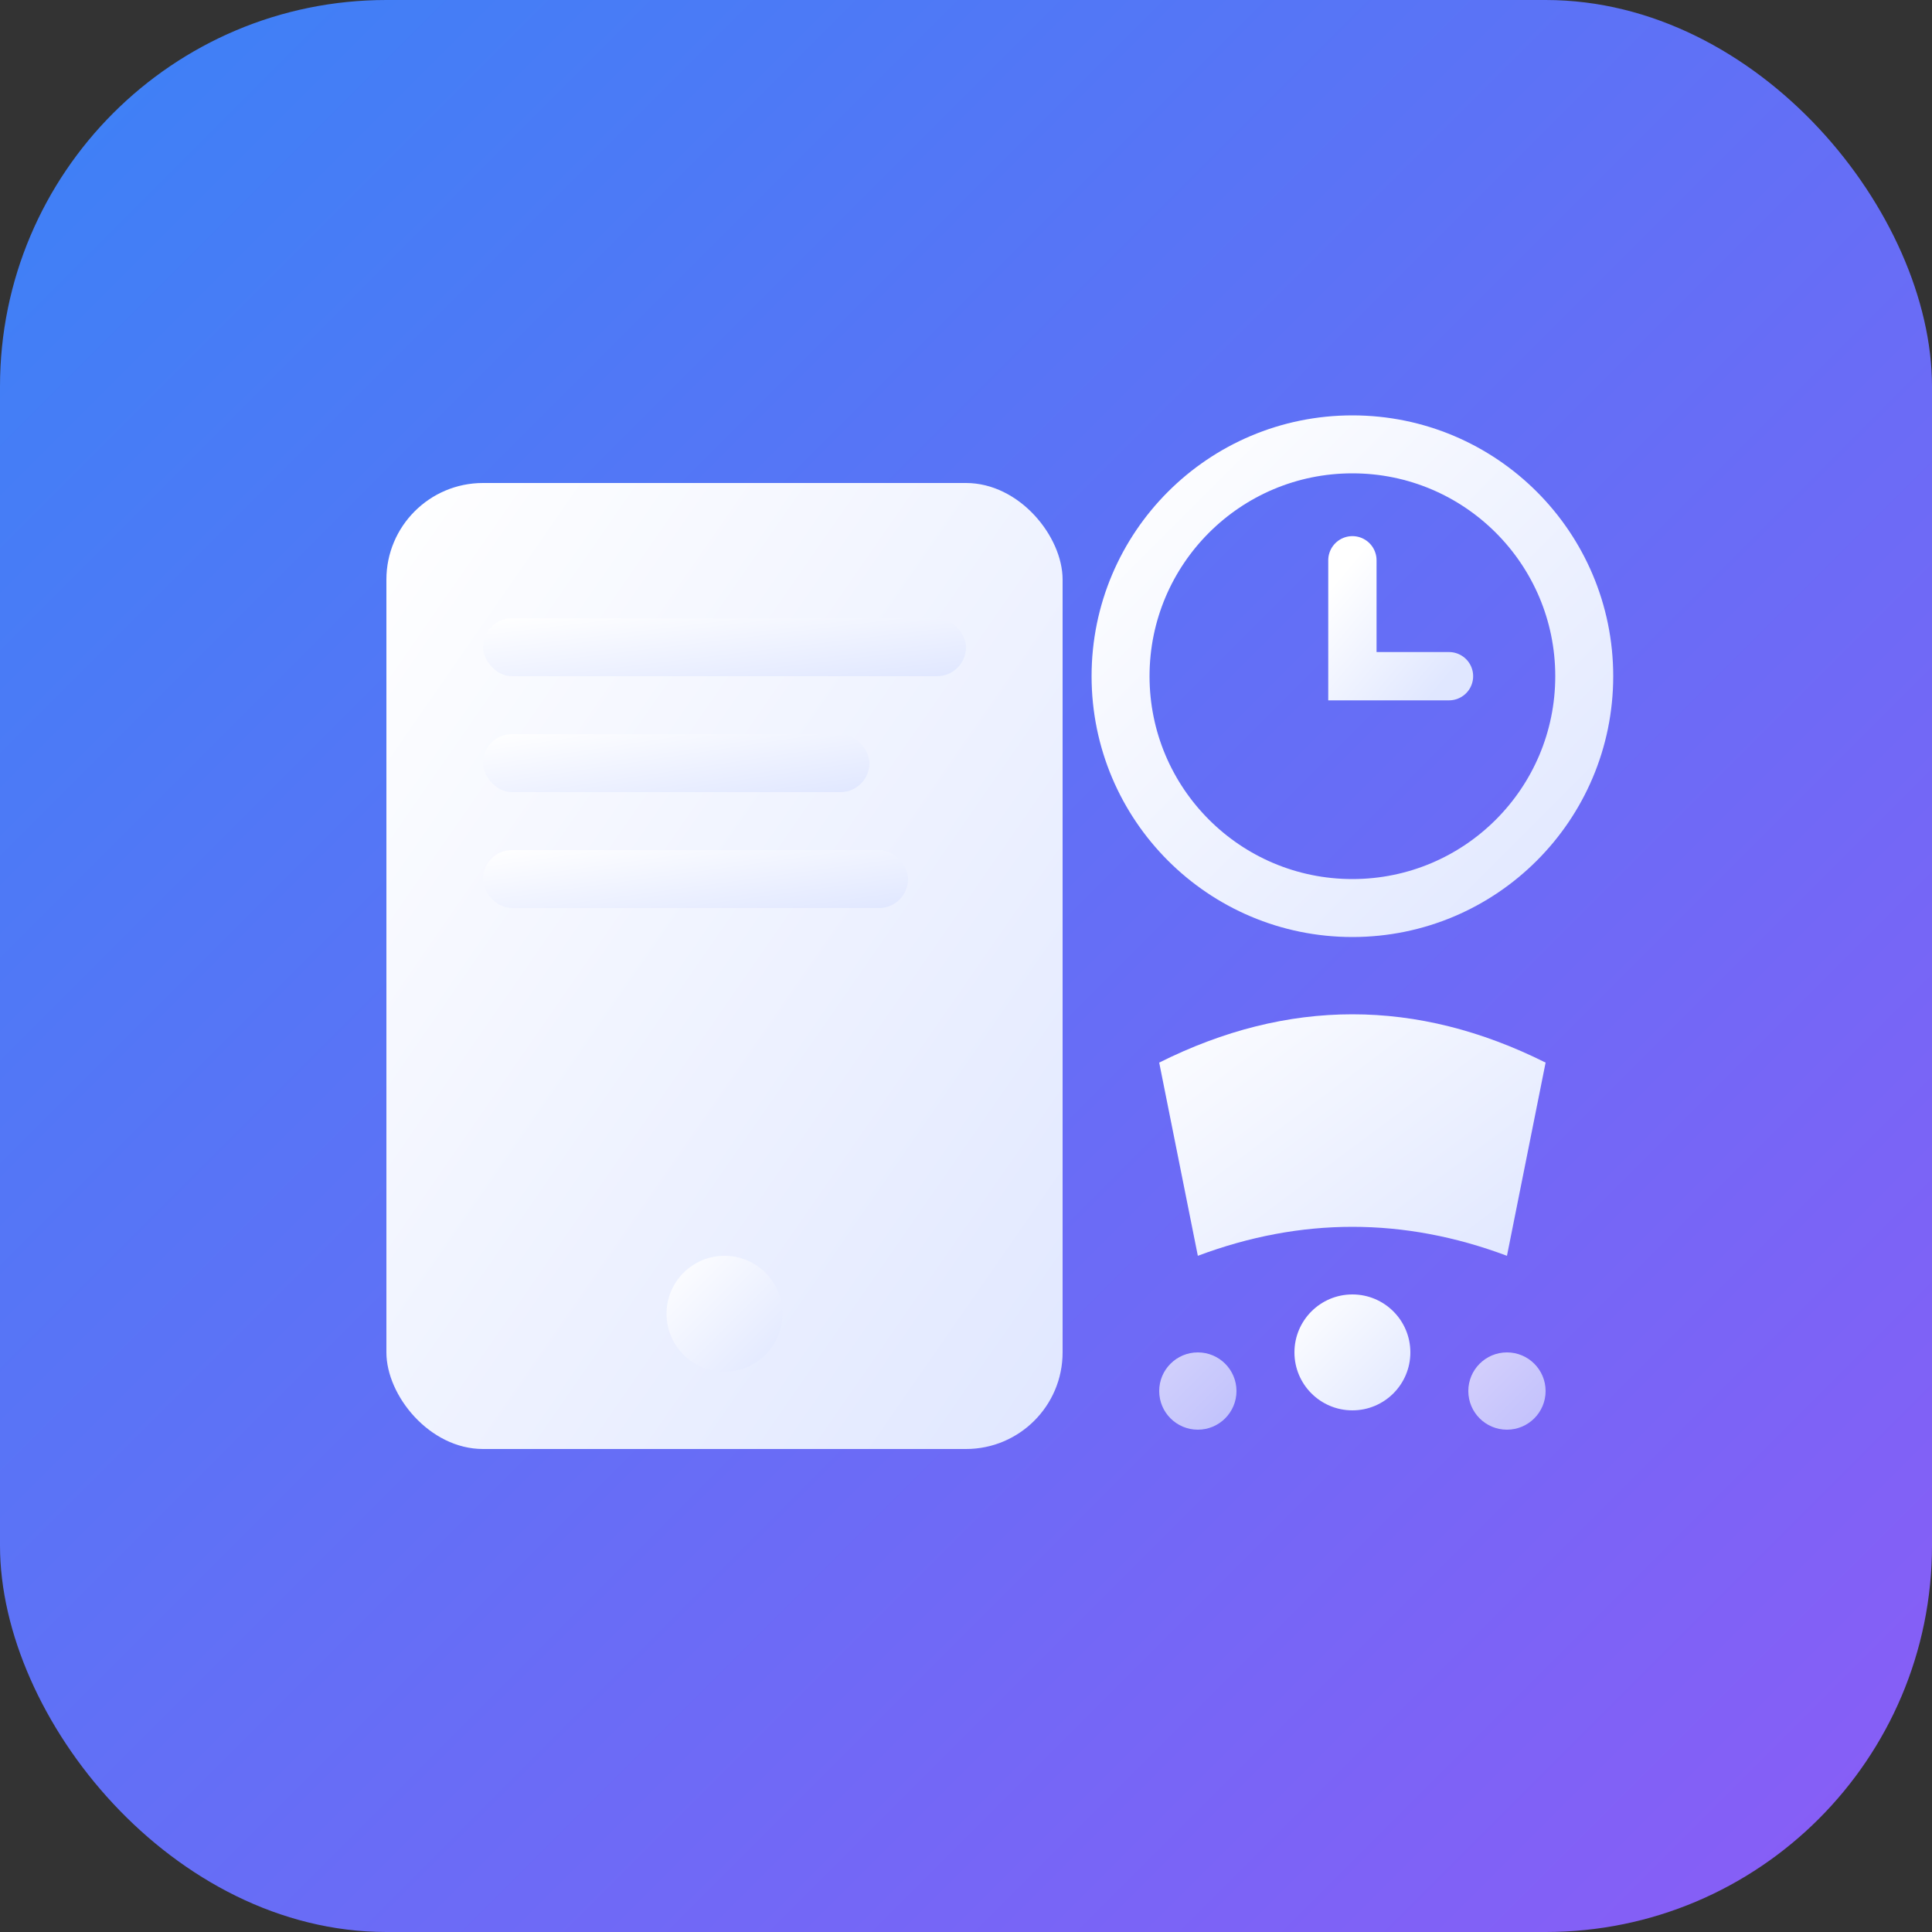
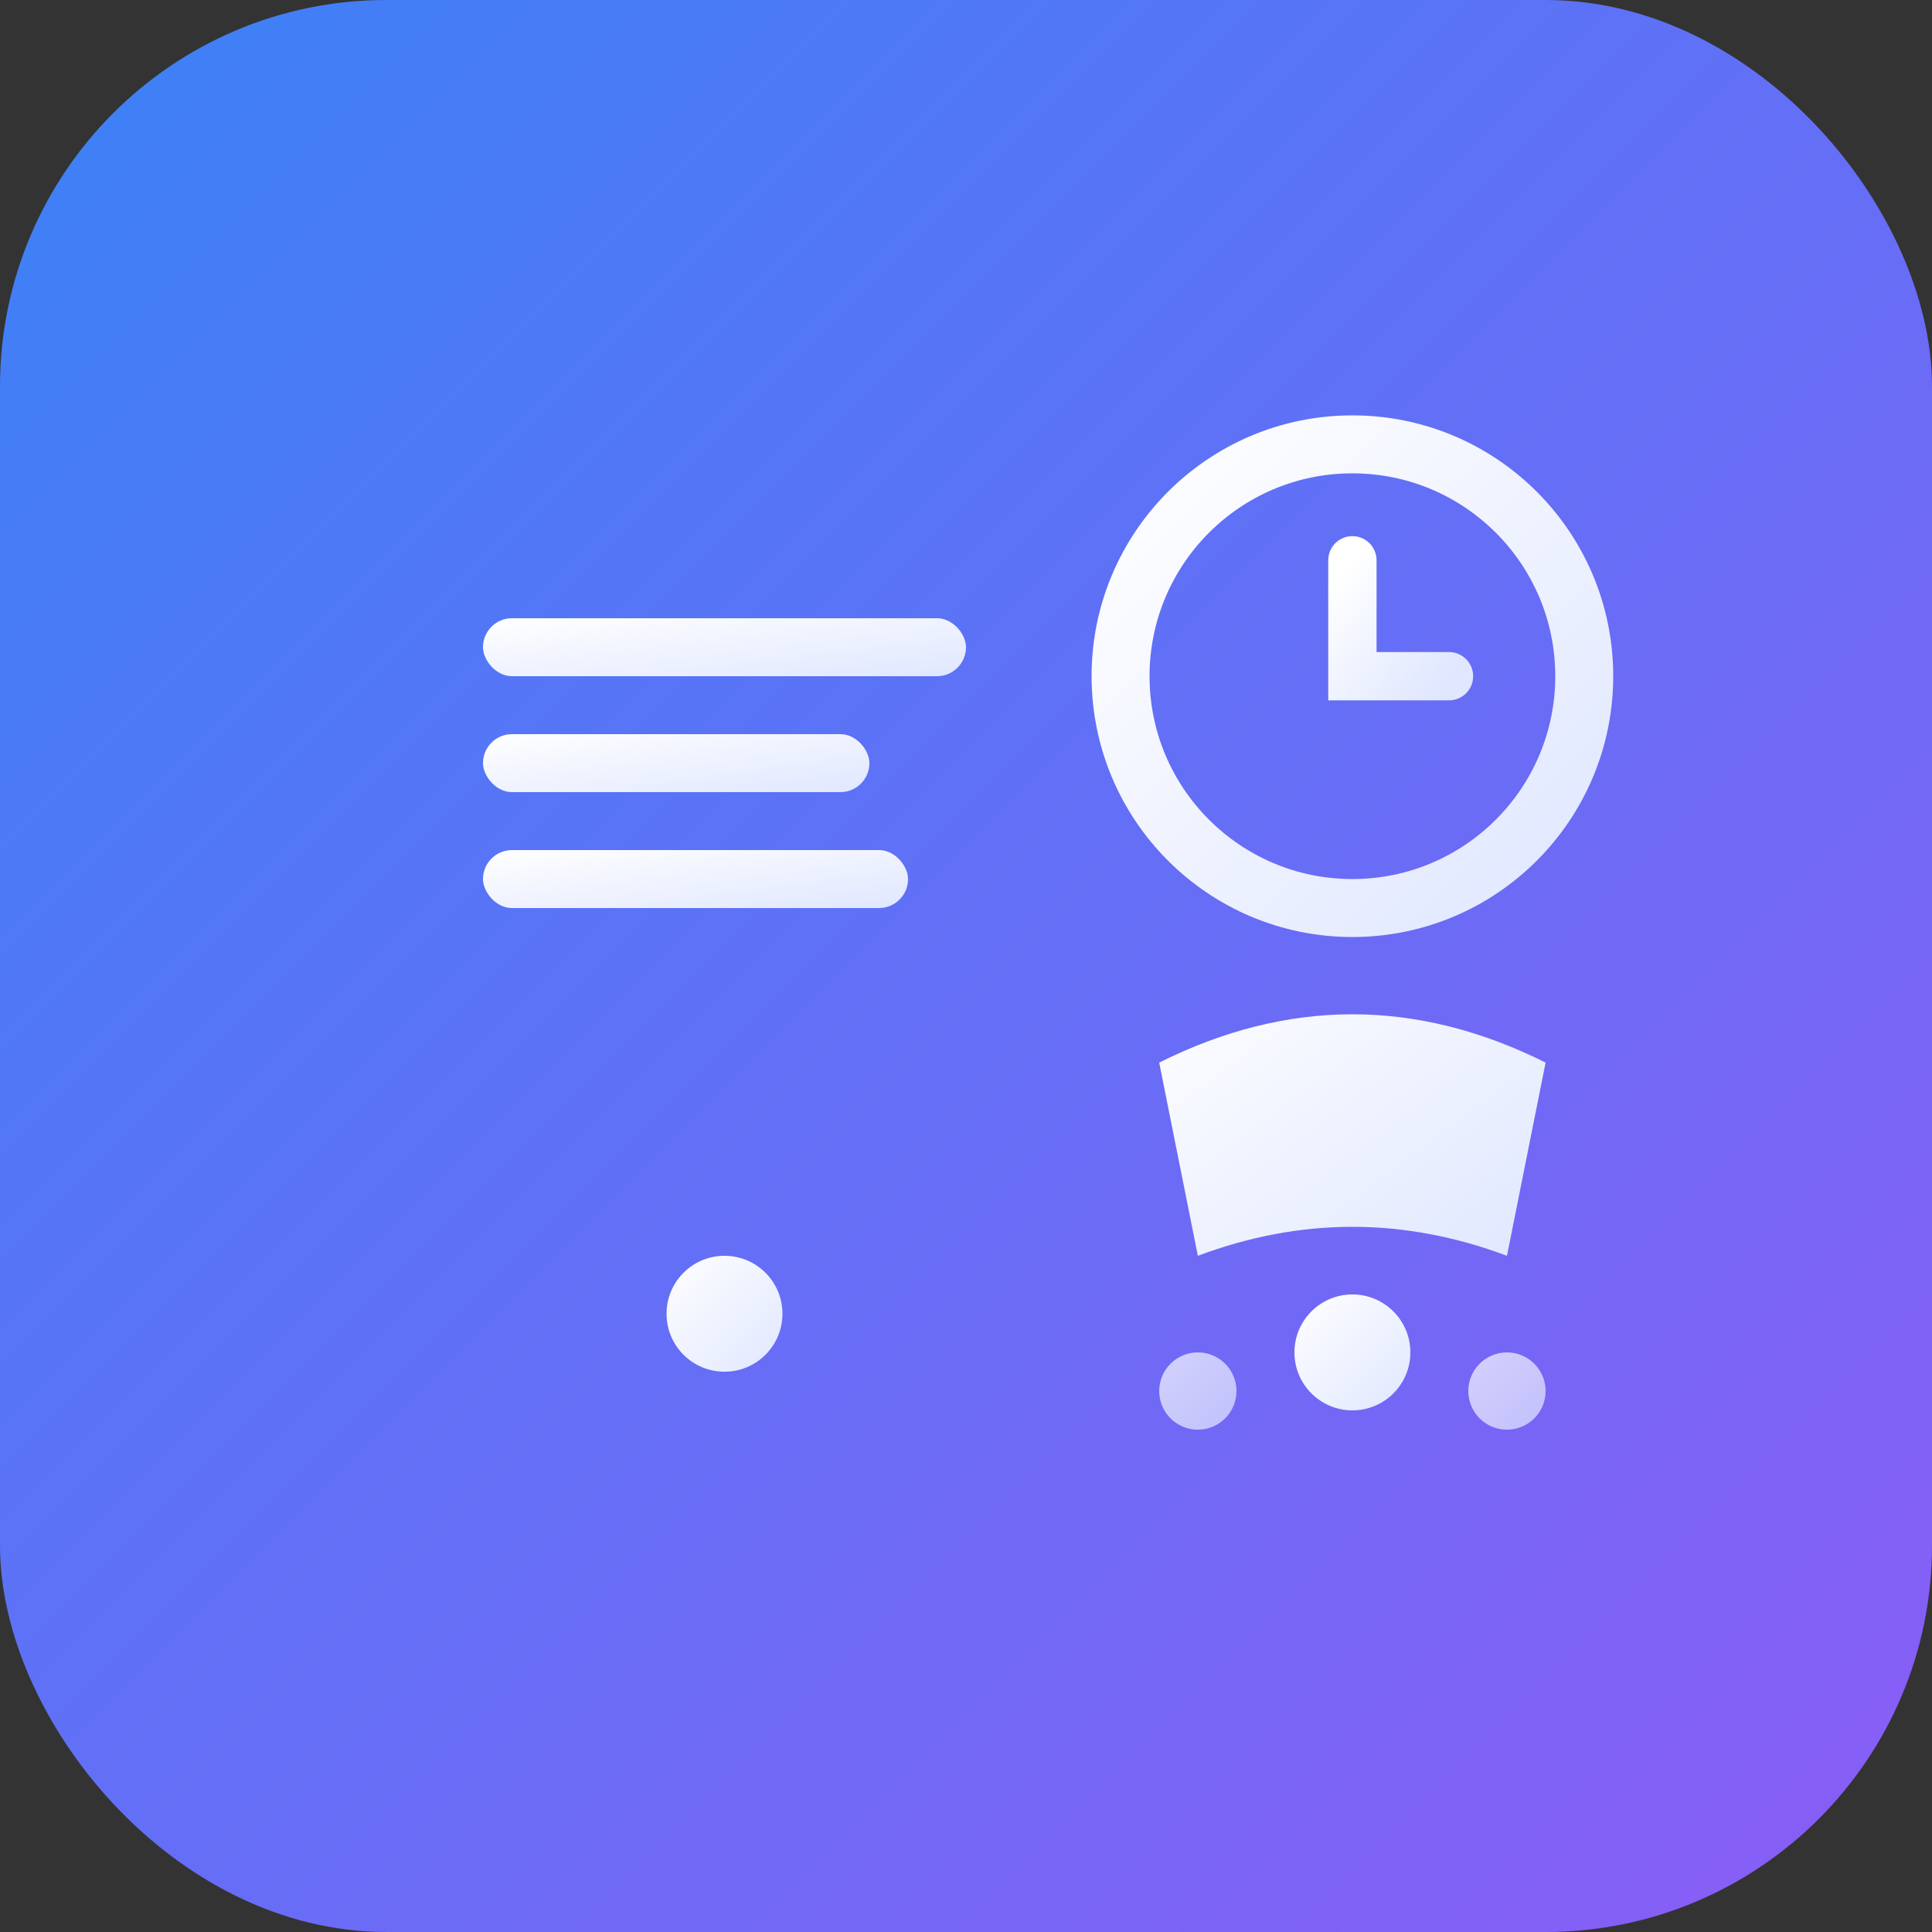
<svg xmlns="http://www.w3.org/2000/svg" viewBox="0 0 100 100">
  <rect x="0" y="0" width="100" height="100" fill="#333333" stroke="none" />
  <defs>
    <linearGradient id="bgGrad" x1="0%" y1="0%" x2="100%" y2="100%">
      <stop offset="0%" style="stop-color:#3b82f6" />
      <stop offset="100%" style="stop-color:#8b5cf6" />
    </linearGradient>
    <linearGradient id="iconGrad" x1="0%" y1="0%" x2="100%" y2="100%">
      <stop offset="0%" style="stop-color:#ffffff" />
      <stop offset="100%" style="stop-color:#e0e7ff" />
    </linearGradient>
  </defs>
  <rect width="100" height="100" rx="20" fill="url(#bgGrad)" />
  <g fill="url(#iconGrad)">
-     <rect x="20" y="25" width="35" height="50" rx="5" />
    <circle cx="37.5" cy="68" r="3" />
    <rect x="25" y="32" width="25" height="3" rx="1.5" />
    <rect x="25" y="38" width="20" height="3" rx="1.5" />
    <rect x="25" y="44" width="22" height="3" rx="1.5" />
    <circle cx="70" cy="35" r="12" fill="none" stroke="url(#iconGrad)" stroke-width="3" />
    <path d="M70 29 L70 35 L75 35" stroke="url(#iconGrad)" stroke-width="2.5" stroke-linecap="round" fill="none" />
    <path d="M60 55 Q70 50 80 55 L78 65 Q70 62 62 65 Z" fill="url(#iconGrad)" />
    <circle cx="70" cy="70" r="3" fill="url(#iconGrad)" />
    <circle cx="62" cy="72" r="2" fill="url(#iconGrad)" opacity="0.7" />
    <circle cx="78" cy="72" r="2" fill="url(#iconGrad)" opacity="0.7" />
  </g>
</svg>